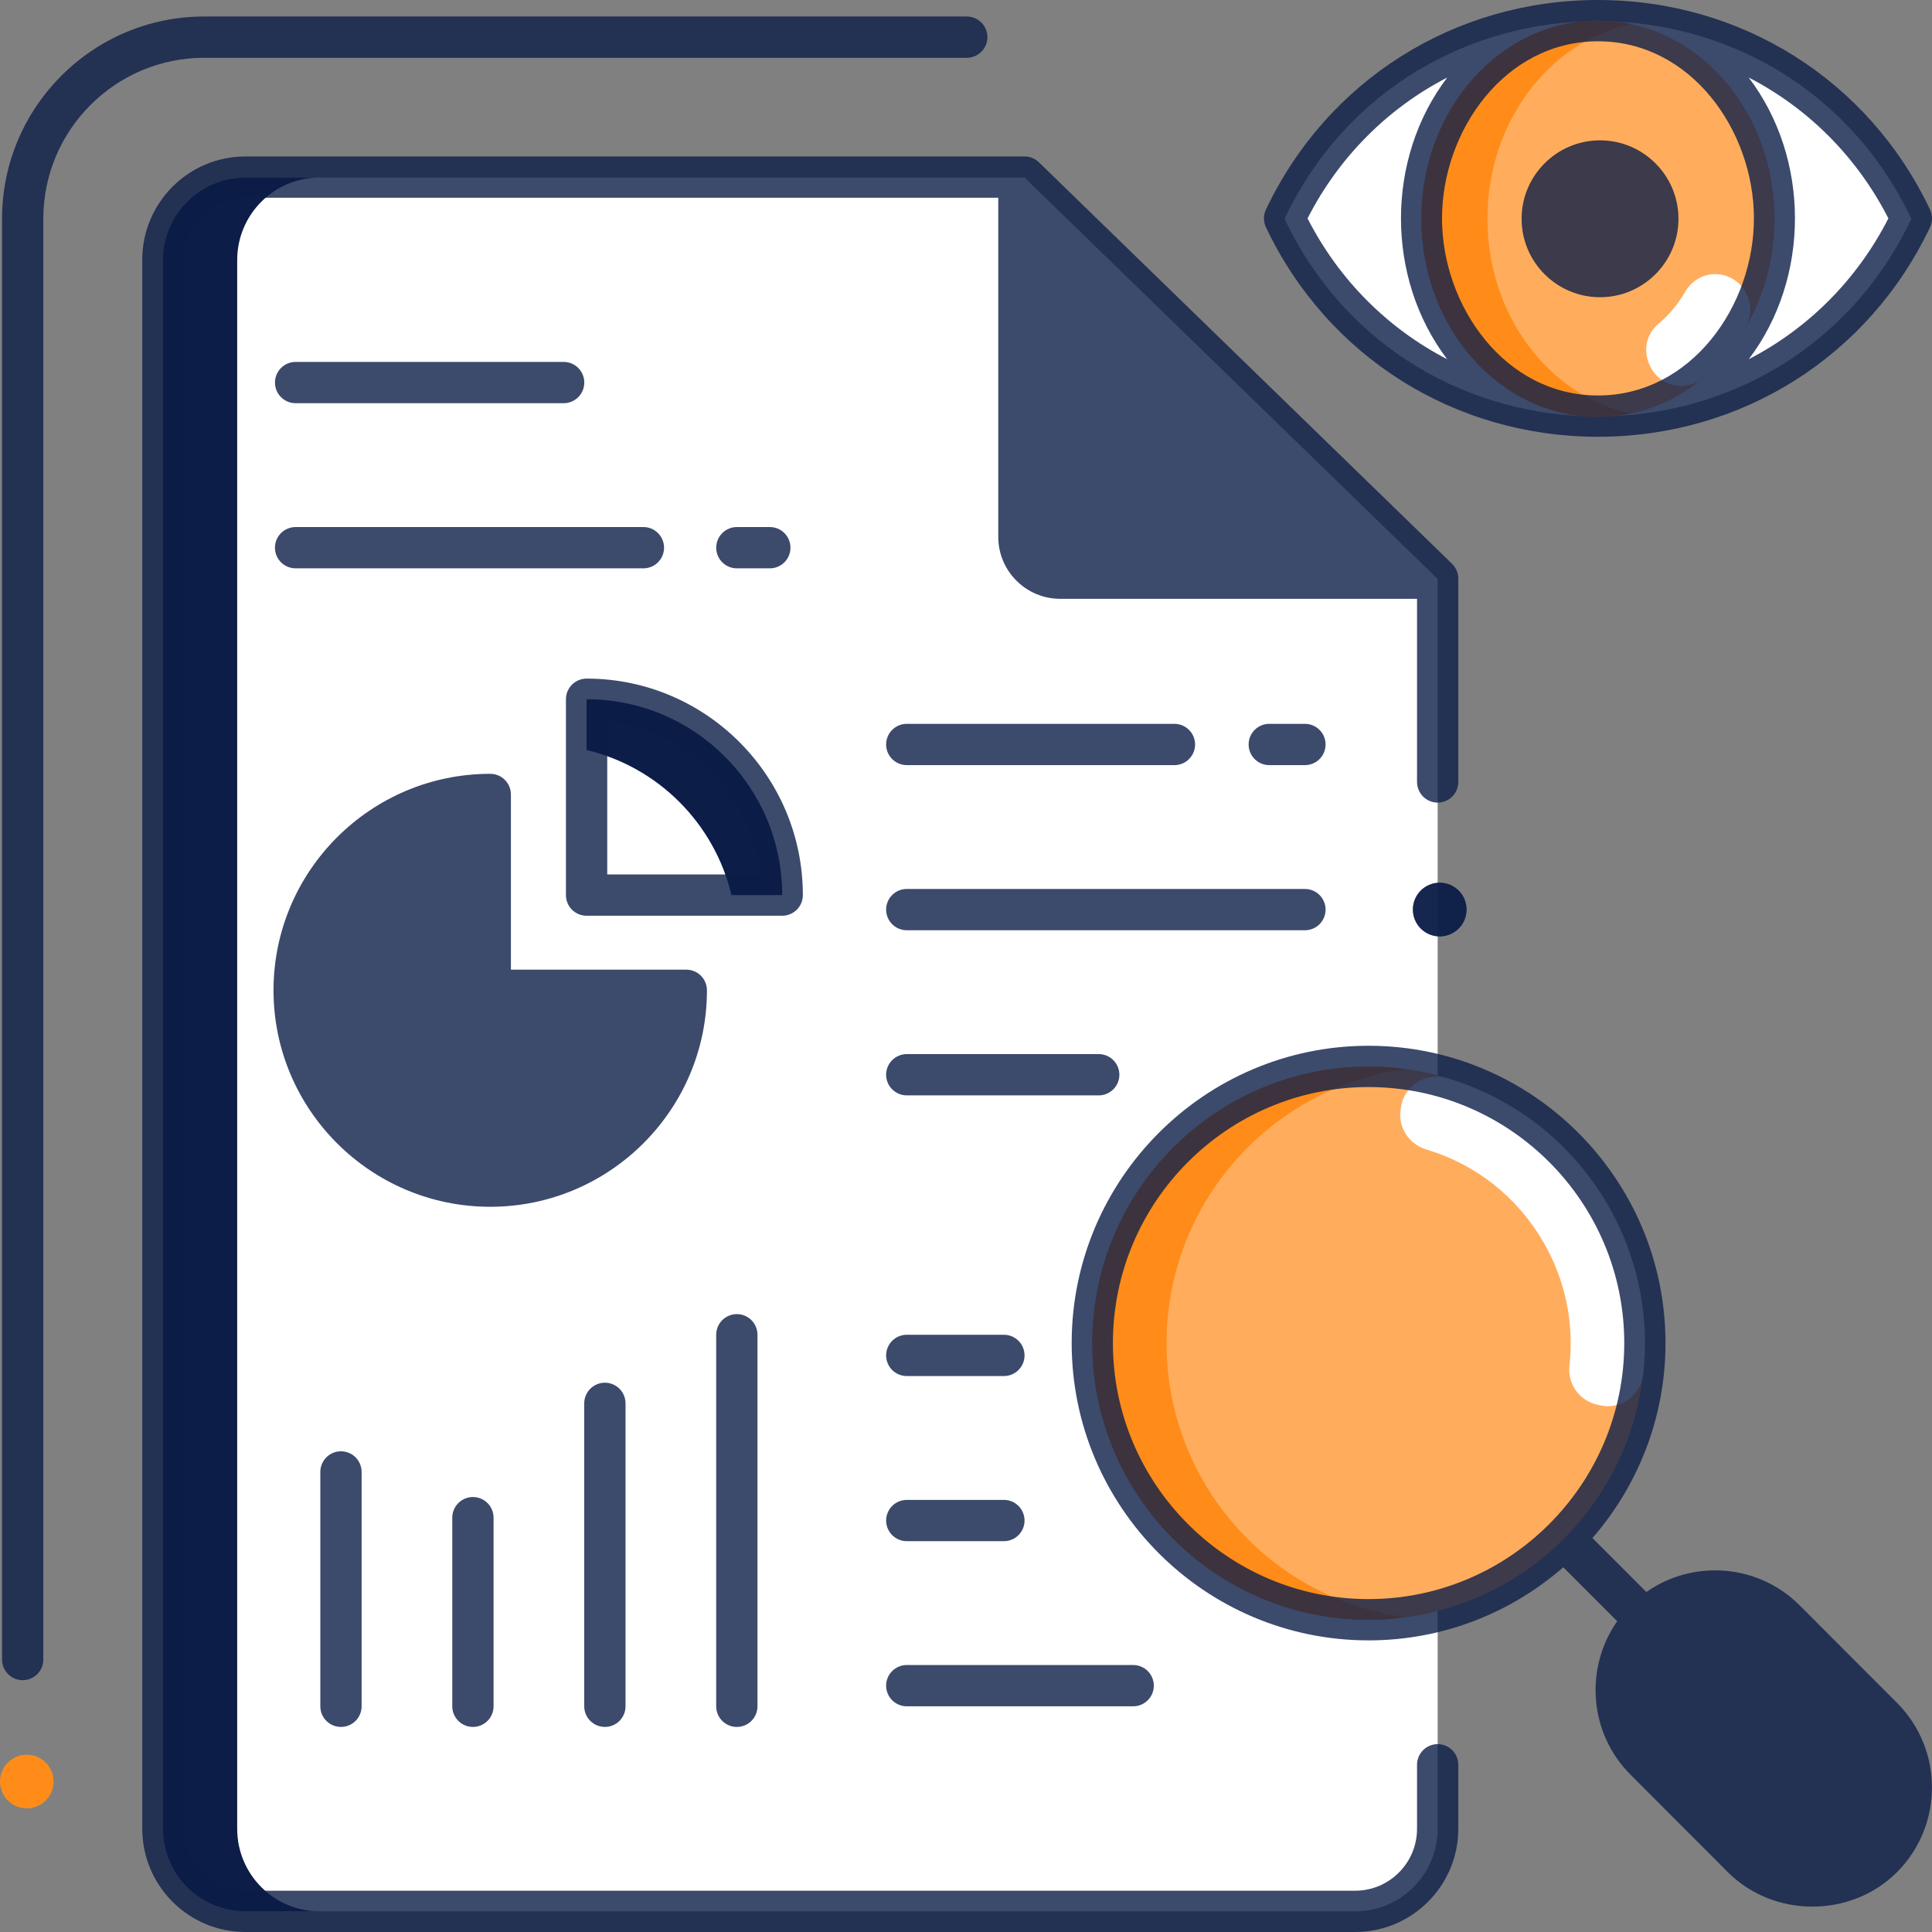
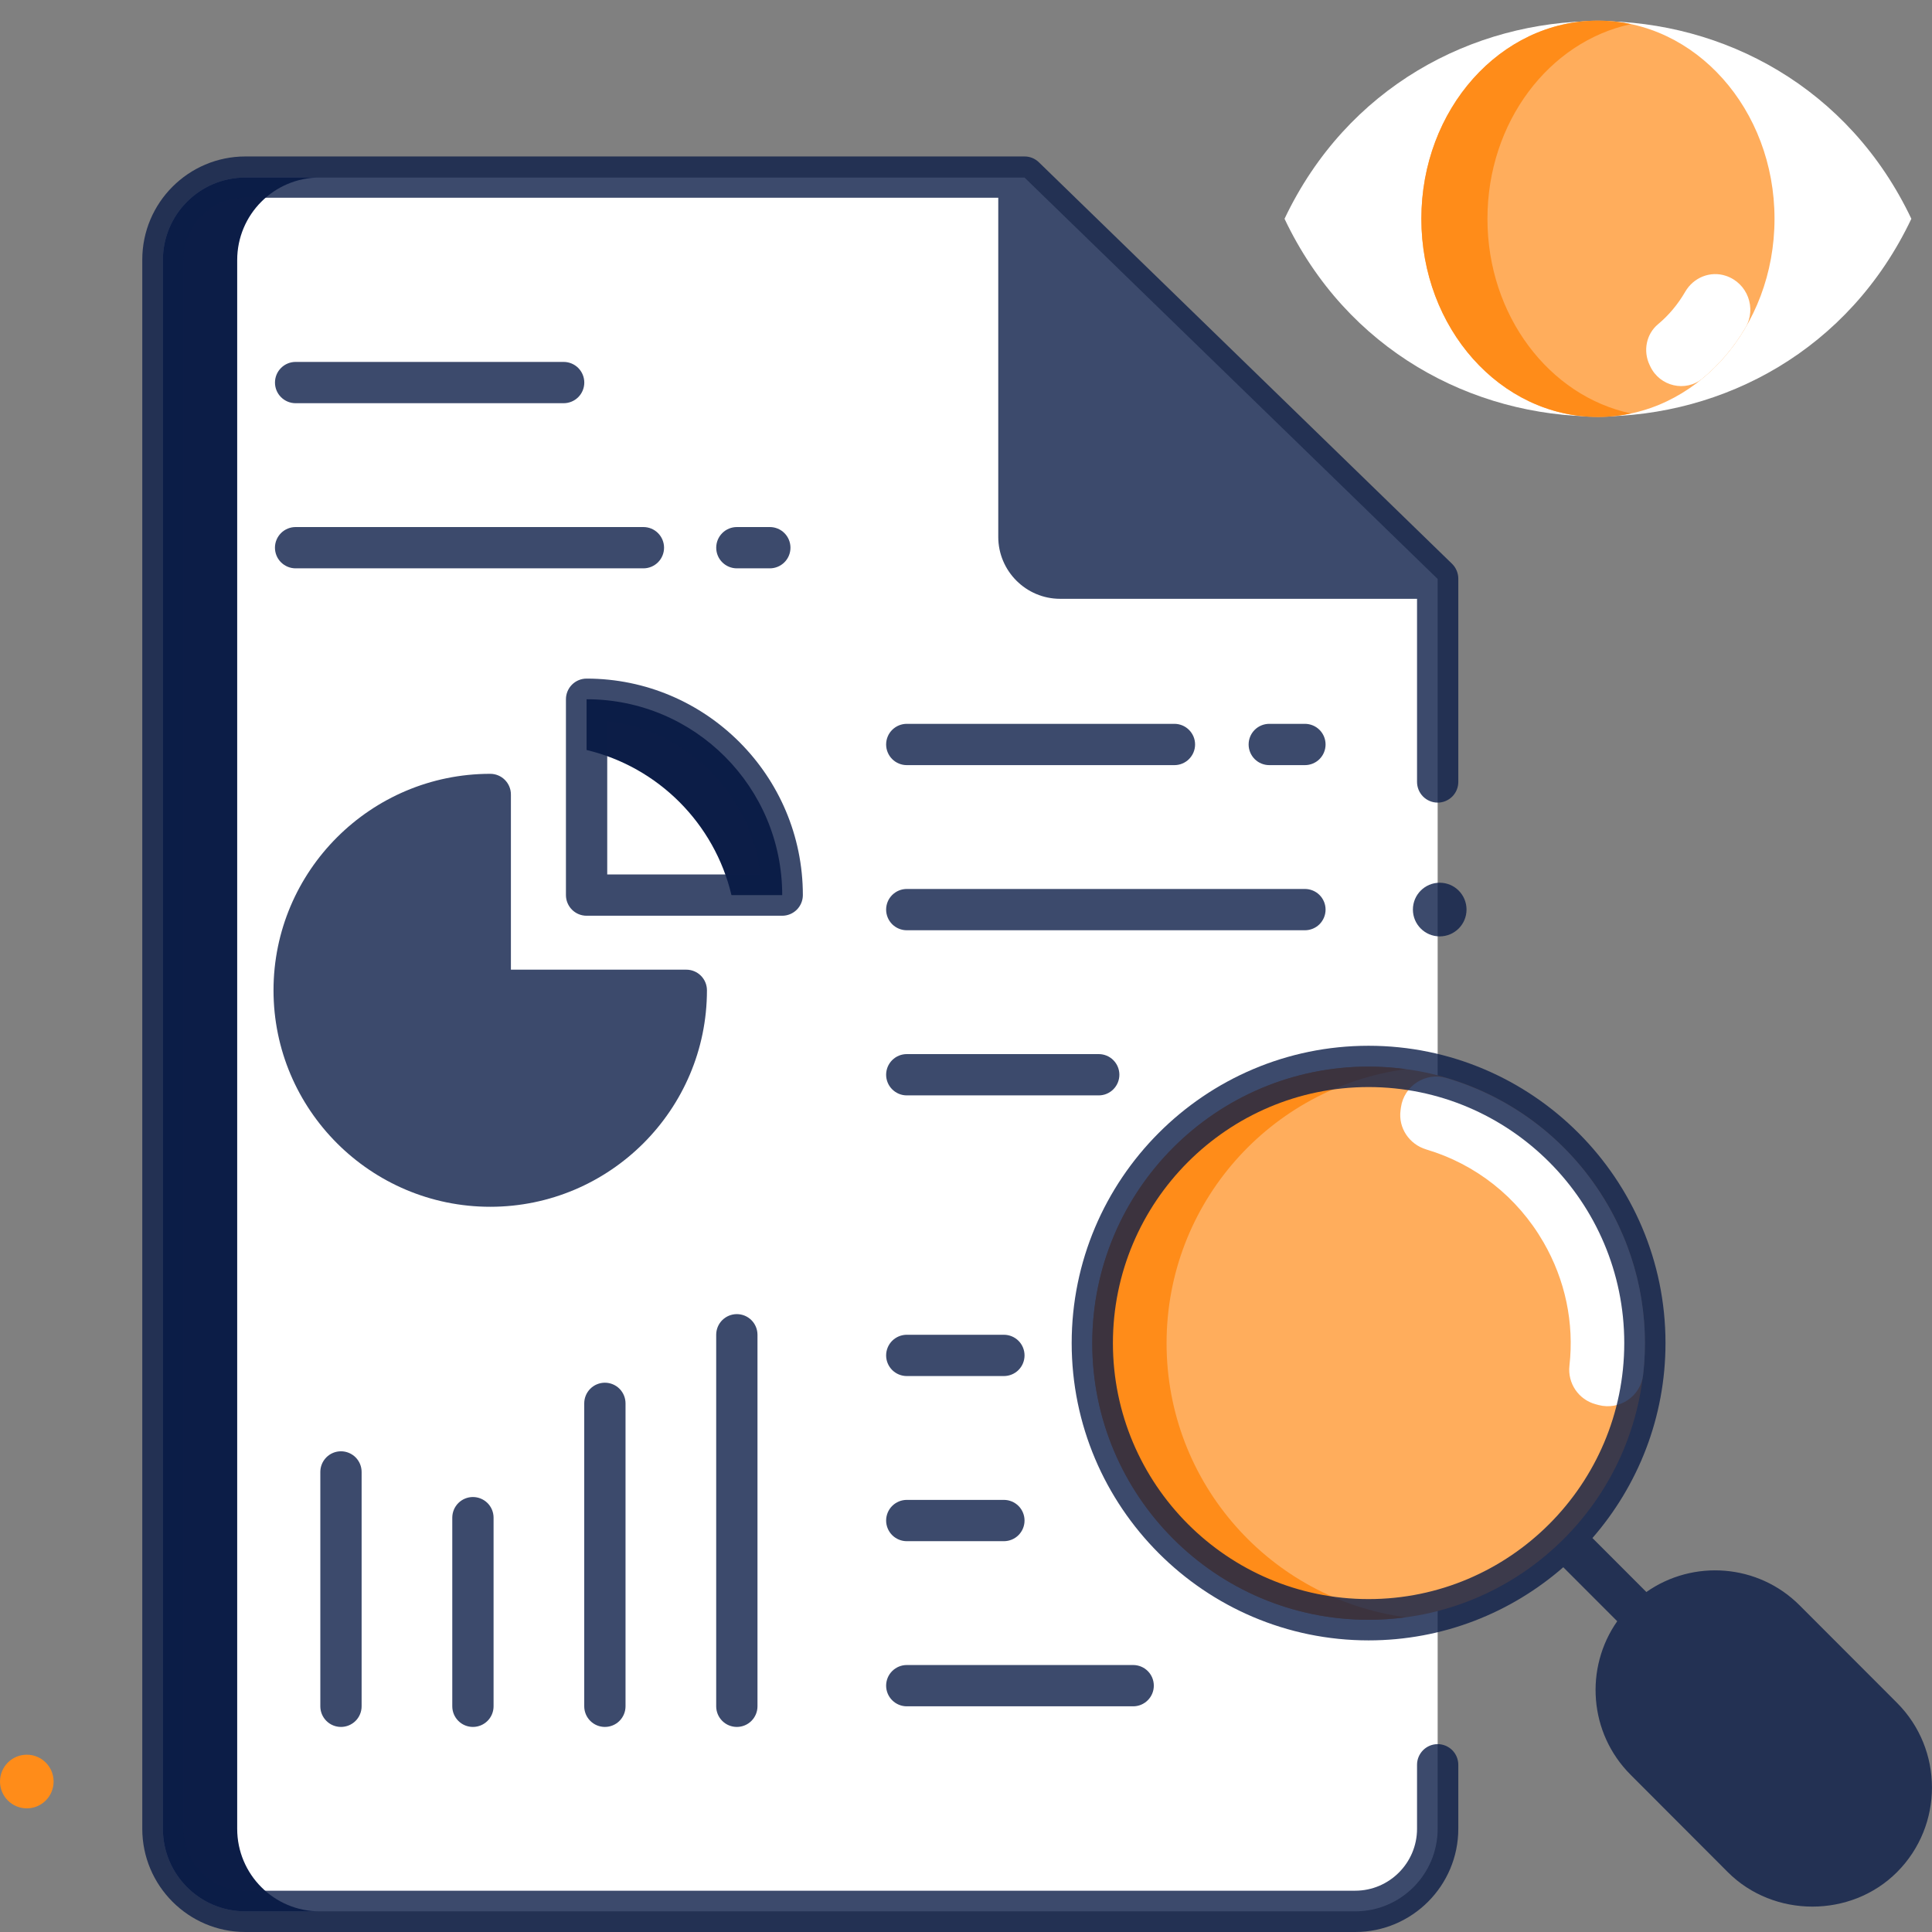
<svg xmlns="http://www.w3.org/2000/svg" width="70" height="70" viewBox="0 0 70 70" fill="none">
  <rect x="0" y="0" width="70" height="70" fill="#808080" stroke="none" />
  <g clip-path="url(#clip0_494_533)">
-     <path d="M0.822 60.876C0.623 60.876 0.433 60.797 0.293 60.657C0.153 60.517 0.074 60.327 0.074 60.128V7.927C0.074 3.886 3.358 0.598 7.396 0.598H35.028C35.226 0.598 35.416 0.677 35.557 0.817C35.697 0.958 35.776 1.148 35.776 1.346C35.776 1.544 35.697 1.735 35.557 1.875C35.416 2.015 35.226 2.094 35.028 2.094H7.396C4.183 2.094 1.569 4.711 1.569 7.927V60.128C1.569 60.226 1.55 60.324 1.513 60.414C1.475 60.505 1.42 60.588 1.35 60.657C1.281 60.726 1.199 60.782 1.108 60.819C1.017 60.857 0.92 60.876 0.822 60.876Z" fill="#0c1d47" fill-opacity="0.8" />
    <path d="M49.1 69.252H8.89C7.24 69.252 5.902 67.913 5.902 66.261V9.423C5.902 7.771 7.24 6.432 8.89 6.432H37.12L52.089 20.976V66.261C52.089 67.913 50.751 69.252 49.1 69.252Z" fill="white" />
    <path d="M8.594 66.261V9.423C8.594 7.771 9.932 6.432 11.582 6.432H8.89C7.24 6.432 5.902 7.771 5.902 9.423V66.261C5.902 67.913 7.24 69.252 8.89 69.252H11.582C9.932 69.252 8.594 67.913 8.594 66.261Z" fill="#0c1d47" />
    <path d="M51.192 32.955C51.192 33.492 51.627 33.927 52.163 33.927C52.7 33.927 53.135 33.492 53.135 32.955C53.135 32.418 52.7 31.983 52.163 31.983C51.627 31.983 51.192 32.418 51.192 32.955ZM21.916 62.57C21.718 62.57 21.528 62.492 21.387 62.351C21.247 62.211 21.168 62.021 21.168 61.823V50.846C21.168 50.648 21.247 50.458 21.387 50.317C21.528 50.177 21.718 50.098 21.916 50.098C22.114 50.098 22.305 50.177 22.445 50.317C22.585 50.458 22.664 50.648 22.664 50.846V61.823C22.664 62.021 22.585 62.211 22.445 62.351C22.305 62.492 22.114 62.57 21.916 62.57ZM26.697 62.57C26.499 62.57 26.309 62.492 26.168 62.351C26.028 62.211 25.949 62.021 25.949 61.823V48.361C25.949 48.163 26.028 47.972 26.168 47.832C26.309 47.692 26.499 47.613 26.697 47.613C26.896 47.613 27.086 47.692 27.226 47.832C27.366 47.972 27.445 48.163 27.445 48.361V61.823C27.445 62.021 27.366 62.211 27.226 62.351C27.086 62.492 26.896 62.57 26.697 62.57ZM17.135 62.57C16.937 62.57 16.746 62.492 16.606 62.351C16.466 62.211 16.387 62.021 16.387 61.823V54.988C16.387 54.79 16.466 54.599 16.606 54.459C16.746 54.319 16.937 54.24 17.135 54.24C17.333 54.24 17.523 54.319 17.664 54.459C17.804 54.599 17.883 54.79 17.883 54.988V61.823C17.883 62.021 17.804 62.211 17.664 62.351C17.523 62.492 17.333 62.57 17.135 62.57ZM12.354 62.57C12.155 62.57 11.965 62.492 11.825 62.351C11.685 62.211 11.606 62.021 11.606 61.823V53.331C11.606 53.133 11.685 52.943 11.825 52.802C11.965 52.662 12.155 52.583 12.354 52.583C12.552 52.583 12.742 52.662 12.883 52.802C13.023 52.943 13.102 53.133 13.102 53.331V61.823C13.102 62.021 13.023 62.211 12.883 62.351C12.742 62.492 12.552 62.57 12.354 62.57Z" fill="#0c1d47" fill-opacity="0.8" />
    <path d="M21.253 25.335V32.431H28.341C28.341 28.512 25.168 25.335 21.253 25.335Z" fill="white" />
    <path d="M26.502 32.431H28.341C28.341 28.512 25.168 25.335 21.253 25.335V27.174C23.846 27.792 25.886 29.834 26.502 32.431Z" fill="#0c1d47" />
    <path d="M28.341 33.179H21.253C21.054 33.179 20.864 33.1 20.724 32.96C20.584 32.819 20.505 32.629 20.505 32.431V25.335C20.505 25.137 20.584 24.946 20.724 24.806C20.864 24.666 21.054 24.587 21.253 24.587C25.573 24.587 29.089 28.106 29.089 32.431C29.089 32.629 29.01 32.819 28.87 32.96C28.729 33.1 28.539 33.179 28.341 33.179ZM22.001 31.683H27.549C27.207 28.779 24.9 26.47 22.001 26.127V31.683ZM47.28 33.705H32.854C32.656 33.705 32.466 33.626 32.325 33.486C32.185 33.345 32.106 33.155 32.106 32.957C32.106 32.758 32.185 32.568 32.325 32.428C32.466 32.288 32.656 32.209 32.854 32.209H47.28C47.478 32.209 47.669 32.288 47.809 32.428C47.949 32.568 48.028 32.758 48.028 32.957C48.028 33.155 47.949 33.345 47.809 33.486C47.669 33.626 47.478 33.705 47.28 33.705ZM39.809 39.688H32.854C32.656 39.688 32.466 39.609 32.325 39.468C32.185 39.328 32.106 39.138 32.106 38.94C32.106 38.741 32.185 38.551 32.325 38.411C32.466 38.27 32.656 38.192 32.854 38.192H39.809C40.008 38.192 40.198 38.27 40.338 38.411C40.478 38.551 40.557 38.741 40.557 38.94C40.557 39.138 40.478 39.328 40.338 39.468C40.198 39.609 40.008 39.688 39.809 39.688ZM47.28 27.722H45.988C45.79 27.722 45.599 27.643 45.459 27.503C45.319 27.362 45.24 27.172 45.24 26.974C45.24 26.775 45.319 26.585 45.459 26.445C45.599 26.305 45.79 26.226 45.988 26.226H47.28C47.478 26.226 47.669 26.305 47.809 26.445C47.949 26.585 48.028 26.775 48.028 26.974C48.028 27.172 47.949 27.362 47.809 27.503C47.669 27.643 47.478 27.722 47.28 27.722ZM42.552 27.722H32.854C32.656 27.722 32.466 27.643 32.325 27.503C32.185 27.362 32.106 27.172 32.106 26.974C32.106 26.775 32.185 26.585 32.325 26.445C32.466 26.305 32.656 26.226 32.854 26.226H42.552C42.75 26.226 42.94 26.305 43.08 26.445C43.221 26.585 43.3 26.775 43.3 26.974C43.3 27.172 43.221 27.362 43.08 27.503C42.94 27.643 42.75 27.722 42.552 27.722ZM36.373 55.84H32.854C32.656 55.84 32.466 55.761 32.325 55.621C32.185 55.48 32.106 55.29 32.106 55.092C32.106 54.894 32.185 54.703 32.325 54.563C32.466 54.423 32.656 54.344 32.854 54.344H36.373C36.571 54.344 36.762 54.423 36.902 54.563C37.042 54.703 37.121 54.894 37.121 55.092C37.121 55.29 37.042 55.48 36.902 55.621C36.762 55.761 36.571 55.84 36.373 55.84ZM36.373 49.857H32.854C32.656 49.857 32.466 49.778 32.325 49.638C32.185 49.498 32.106 49.307 32.106 49.109C32.106 48.911 32.185 48.72 32.325 48.58C32.466 48.44 32.656 48.361 32.854 48.361H36.373C36.571 48.361 36.762 48.44 36.902 48.58C37.042 48.72 37.121 48.911 37.121 49.109C37.121 49.307 37.042 49.498 36.902 49.638C36.762 49.778 36.571 49.857 36.373 49.857ZM41.057 61.823H32.854C32.656 61.823 32.466 61.744 32.325 61.603C32.185 61.463 32.106 61.273 32.106 61.075C32.106 60.876 32.185 60.686 32.325 60.546C32.466 60.406 32.656 60.327 32.854 60.327H41.057C41.256 60.327 41.446 60.406 41.586 60.546C41.727 60.686 41.805 60.876 41.805 61.075C41.805 61.273 41.727 61.463 41.586 61.603C41.446 61.744 41.256 61.823 41.057 61.823ZM20.422 14.609H10.71C10.512 14.609 10.322 14.53 10.182 14.39C10.041 14.25 9.963 14.06 9.963 13.861C9.963 13.663 10.041 13.473 10.182 13.332C10.322 13.192 10.512 13.113 10.71 13.113H20.422C20.62 13.113 20.811 13.192 20.951 13.332C21.091 13.473 21.17 13.663 21.17 13.861C21.17 14.06 21.091 14.25 20.951 14.39C20.811 14.53 20.62 14.609 20.422 14.609ZM27.893 20.592H26.697C26.499 20.592 26.309 20.513 26.169 20.373C26.028 20.233 25.95 20.043 25.95 19.844C25.95 19.646 26.028 19.456 26.169 19.315C26.309 19.175 26.499 19.096 26.697 19.096H27.893C28.091 19.096 28.281 19.175 28.421 19.315C28.562 19.456 28.64 19.646 28.64 19.844C28.64 20.043 28.562 20.233 28.421 20.373C28.281 20.513 28.091 20.592 27.893 20.592ZM23.312 20.592H10.71C10.512 20.592 10.322 20.513 10.181 20.373C10.041 20.233 9.962 20.043 9.962 19.844C9.962 19.646 10.041 19.456 10.181 19.315C10.322 19.175 10.512 19.096 10.71 19.096H23.312C23.511 19.096 23.701 19.175 23.841 19.315C23.981 19.456 24.06 19.646 24.06 19.844C24.06 20.043 23.981 20.233 23.841 20.373C23.701 20.513 23.511 20.592 23.312 20.592Z" fill="#0c1d47" fill-opacity="0.8" />
    <path d="M49.586 58.688C55.114 58.688 59.596 54.202 59.596 48.667C59.596 43.132 55.114 38.645 49.586 38.645C44.057 38.645 39.575 43.132 39.575 48.667C39.575 54.202 44.057 58.688 49.586 58.688Z" fill="#ffad5c" />
    <path d="M58.255 43.662C56.914 41.339 54.783 39.757 52.399 39.057C51.644 38.836 50.868 39.343 50.759 40.122L50.745 40.223C50.656 40.866 51.059 41.463 51.681 41.648C53.464 42.18 54.974 43.364 55.923 45.008C56.716 46.38 57.038 47.936 56.864 49.481C56.792 50.118 57.194 50.712 57.813 50.878L57.916 50.906C58.677 51.109 59.446 50.591 59.535 49.809C59.771 47.748 59.372 45.596 58.255 43.662Z" fill="white" />
    <path d="M42.267 48.667C42.267 43.59 46.04 39.397 50.932 38.738C50.486 38.677 50.036 38.646 49.586 38.645C44.057 38.645 39.575 43.132 39.575 48.667C39.575 54.202 44.057 58.688 49.586 58.688C50.043 58.688 50.491 58.655 50.932 58.596C46.04 57.937 42.267 53.744 42.267 48.667Z" fill="#ff8c19" />
    <path d="M69.252 7.927C64.72 17.478 51.073 17.478 46.541 7.927C51.073 -1.623 64.72 -1.623 69.252 7.927Z" fill="white" />
    <path d="M57.897 15.107C61.43 15.107 64.294 11.893 64.294 7.927C64.294 3.962 61.43 0.748 57.897 0.748C54.364 0.748 51.499 3.962 51.499 7.927C51.499 11.893 54.364 15.107 57.897 15.107Z" fill="#ffad5c" />
    <path d="M62.533 9.994C61.968 9.805 61.36 10.053 61.06 10.568C60.794 11.027 60.459 11.427 60.075 11.746C59.644 12.104 59.527 12.718 59.768 13.223L59.795 13.28C60.138 14.001 61.071 14.221 61.686 13.712C62.295 13.209 62.822 12.587 63.239 11.877C63.656 11.168 63.313 10.254 62.533 9.994Z" fill="white" />
    <path d="M53.893 7.927C53.893 4.421 56.132 1.504 59.093 0.875C58.7 0.791 58.299 0.748 57.897 0.748C54.364 0.748 51.499 3.962 51.499 7.927C51.499 11.893 54.364 15.107 57.897 15.107C58.306 15.107 58.706 15.062 59.093 14.98C56.133 14.351 53.893 11.433 53.893 7.927Z" fill="#ff8c19" />
-     <path d="M57.972 5.085C56.405 5.085 55.13 6.36 55.13 7.927C55.13 9.494 56.405 10.769 57.972 10.769C59.539 10.769 60.814 9.494 60.814 7.927C60.814 6.36 59.539 5.085 57.972 5.085Z" fill="#0c1d47" fill-opacity="0.8" />
    <path d="M0.971 65.52C1.508 65.52 1.942 65.085 1.942 64.548C1.942 64.011 1.508 63.576 0.971 63.576C0.435 63.576 0 64.011 0 64.548C0 65.085 0.435 65.52 0.971 65.52Z" fill="#ff8c19" />
-     <path d="M52.164 33.927C52.7 33.927 53.135 33.492 53.135 32.955C53.135 32.418 52.7 31.983 52.164 31.983C51.627 31.983 51.192 32.418 51.192 32.955C51.192 33.492 51.627 33.927 52.164 33.927Z" fill="#0c1d47" fill-opacity="0.8" />
    <path d="M24.866 35.133H18.511V28.785C18.511 28.372 18.176 28.037 17.762 28.037C13.433 28.037 9.91 31.555 9.91 35.88C9.91 40.206 13.433 43.724 17.762 43.724C22.092 43.724 25.614 40.205 25.614 35.88C25.614 35.682 25.535 35.492 25.395 35.352C25.254 35.211 25.064 35.133 24.866 35.133Z" fill="#0c1d47" fill-opacity="0.8" />
    <path d="M52.089 29.08C52.188 29.08 52.285 29.061 52.375 29.023C52.466 28.985 52.548 28.93 52.618 28.861C52.687 28.791 52.742 28.709 52.78 28.618C52.817 28.527 52.837 28.43 52.837 28.332V20.964C52.837 20.864 52.816 20.765 52.777 20.673C52.739 20.581 52.681 20.497 52.61 20.427L37.641 5.88C37.501 5.744 37.315 5.668 37.12 5.669H8.89C6.83 5.669 5.155 7.346 5.155 9.409V66.26C5.155 68.322 6.83 70 8.89 70H49.101C51.161 70 52.837 68.322 52.837 66.26V63.941C52.837 63.843 52.817 63.746 52.78 63.655C52.742 63.564 52.687 63.482 52.618 63.412C52.548 63.343 52.466 63.288 52.375 63.25C52.285 63.213 52.188 63.193 52.089 63.193C51.991 63.193 51.894 63.213 51.803 63.25C51.713 63.288 51.63 63.343 51.561 63.412C51.492 63.482 51.437 63.564 51.399 63.655C51.361 63.746 51.342 63.843 51.342 63.941V66.26C51.342 67.497 50.337 68.504 49.101 68.504H8.89C7.654 68.504 6.649 67.497 6.649 66.26V9.409C6.649 8.171 7.654 7.164 8.89 7.164H36.169V19.452C36.169 20.689 37.175 21.696 38.411 21.696H51.342V28.332C51.342 28.43 51.362 28.527 51.399 28.618C51.437 28.709 51.492 28.791 51.561 28.861C51.63 28.93 51.713 28.985 51.803 29.023C51.894 29.061 51.991 29.08 52.089 29.08Z" fill="#0c1d47" fill-opacity="0.8" />
    <path d="M68.731 61.696L65.204 58.165C63.695 56.654 61.341 56.494 59.651 57.682L57.697 55.726C59.344 53.833 60.344 51.363 60.344 48.662C60.344 42.722 55.518 37.89 49.586 37.89C43.654 37.89 38.829 42.722 38.829 48.662C38.829 54.602 43.654 59.434 49.586 59.434C52.284 59.434 54.751 58.432 56.641 56.784L58.595 58.74C57.408 60.432 57.568 62.789 59.077 64.3L62.603 67.832C64.266 69.496 67.068 69.496 68.731 67.832C70.421 66.14 70.421 63.387 68.731 61.696ZM49.586 57.938C44.478 57.938 40.323 53.776 40.323 48.662C40.323 43.547 44.478 39.386 49.586 39.386C54.694 39.386 58.85 43.547 58.85 48.662C58.85 53.777 54.694 57.938 49.586 57.938Z" fill="#0c1d47" fill-opacity="0.8" />
-     <path d="M69.928 7.592C67.706 2.909 63.097 0 57.897 0C52.698 0 48.089 2.909 45.867 7.592C45.82 7.692 45.795 7.802 45.795 7.913C45.795 8.024 45.82 8.133 45.867 8.234C48.089 12.916 52.698 15.825 57.897 15.825C63.097 15.825 67.706 12.916 69.928 8.234C69.975 8.133 70 8.024 70 7.913C70 7.802 69.975 7.692 69.928 7.592ZM63.548 7.913C63.548 11.082 61.274 14.329 57.897 14.329C54.52 14.329 52.247 11.081 52.247 7.913C52.247 4.743 54.521 1.496 57.897 1.496C61.275 1.496 63.548 4.744 63.548 7.913ZM47.375 7.913C48.52 5.67 50.297 3.913 52.436 2.809C50.202 5.747 50.202 10.076 52.434 13.015C50.296 11.911 48.52 10.154 47.375 7.913ZM63.361 13.015C65.593 10.076 65.593 5.747 63.359 2.809C65.498 3.913 67.275 5.67 68.42 7.913C67.275 10.154 65.499 11.911 63.361 13.015Z" fill="#0c1d47" fill-opacity="0.8" />
  </g>
  <defs>
    <clipPath id="clip0_494_533">
      <rect width="70" height="70" fill="white" />
    </clipPath>
  </defs>
</svg>